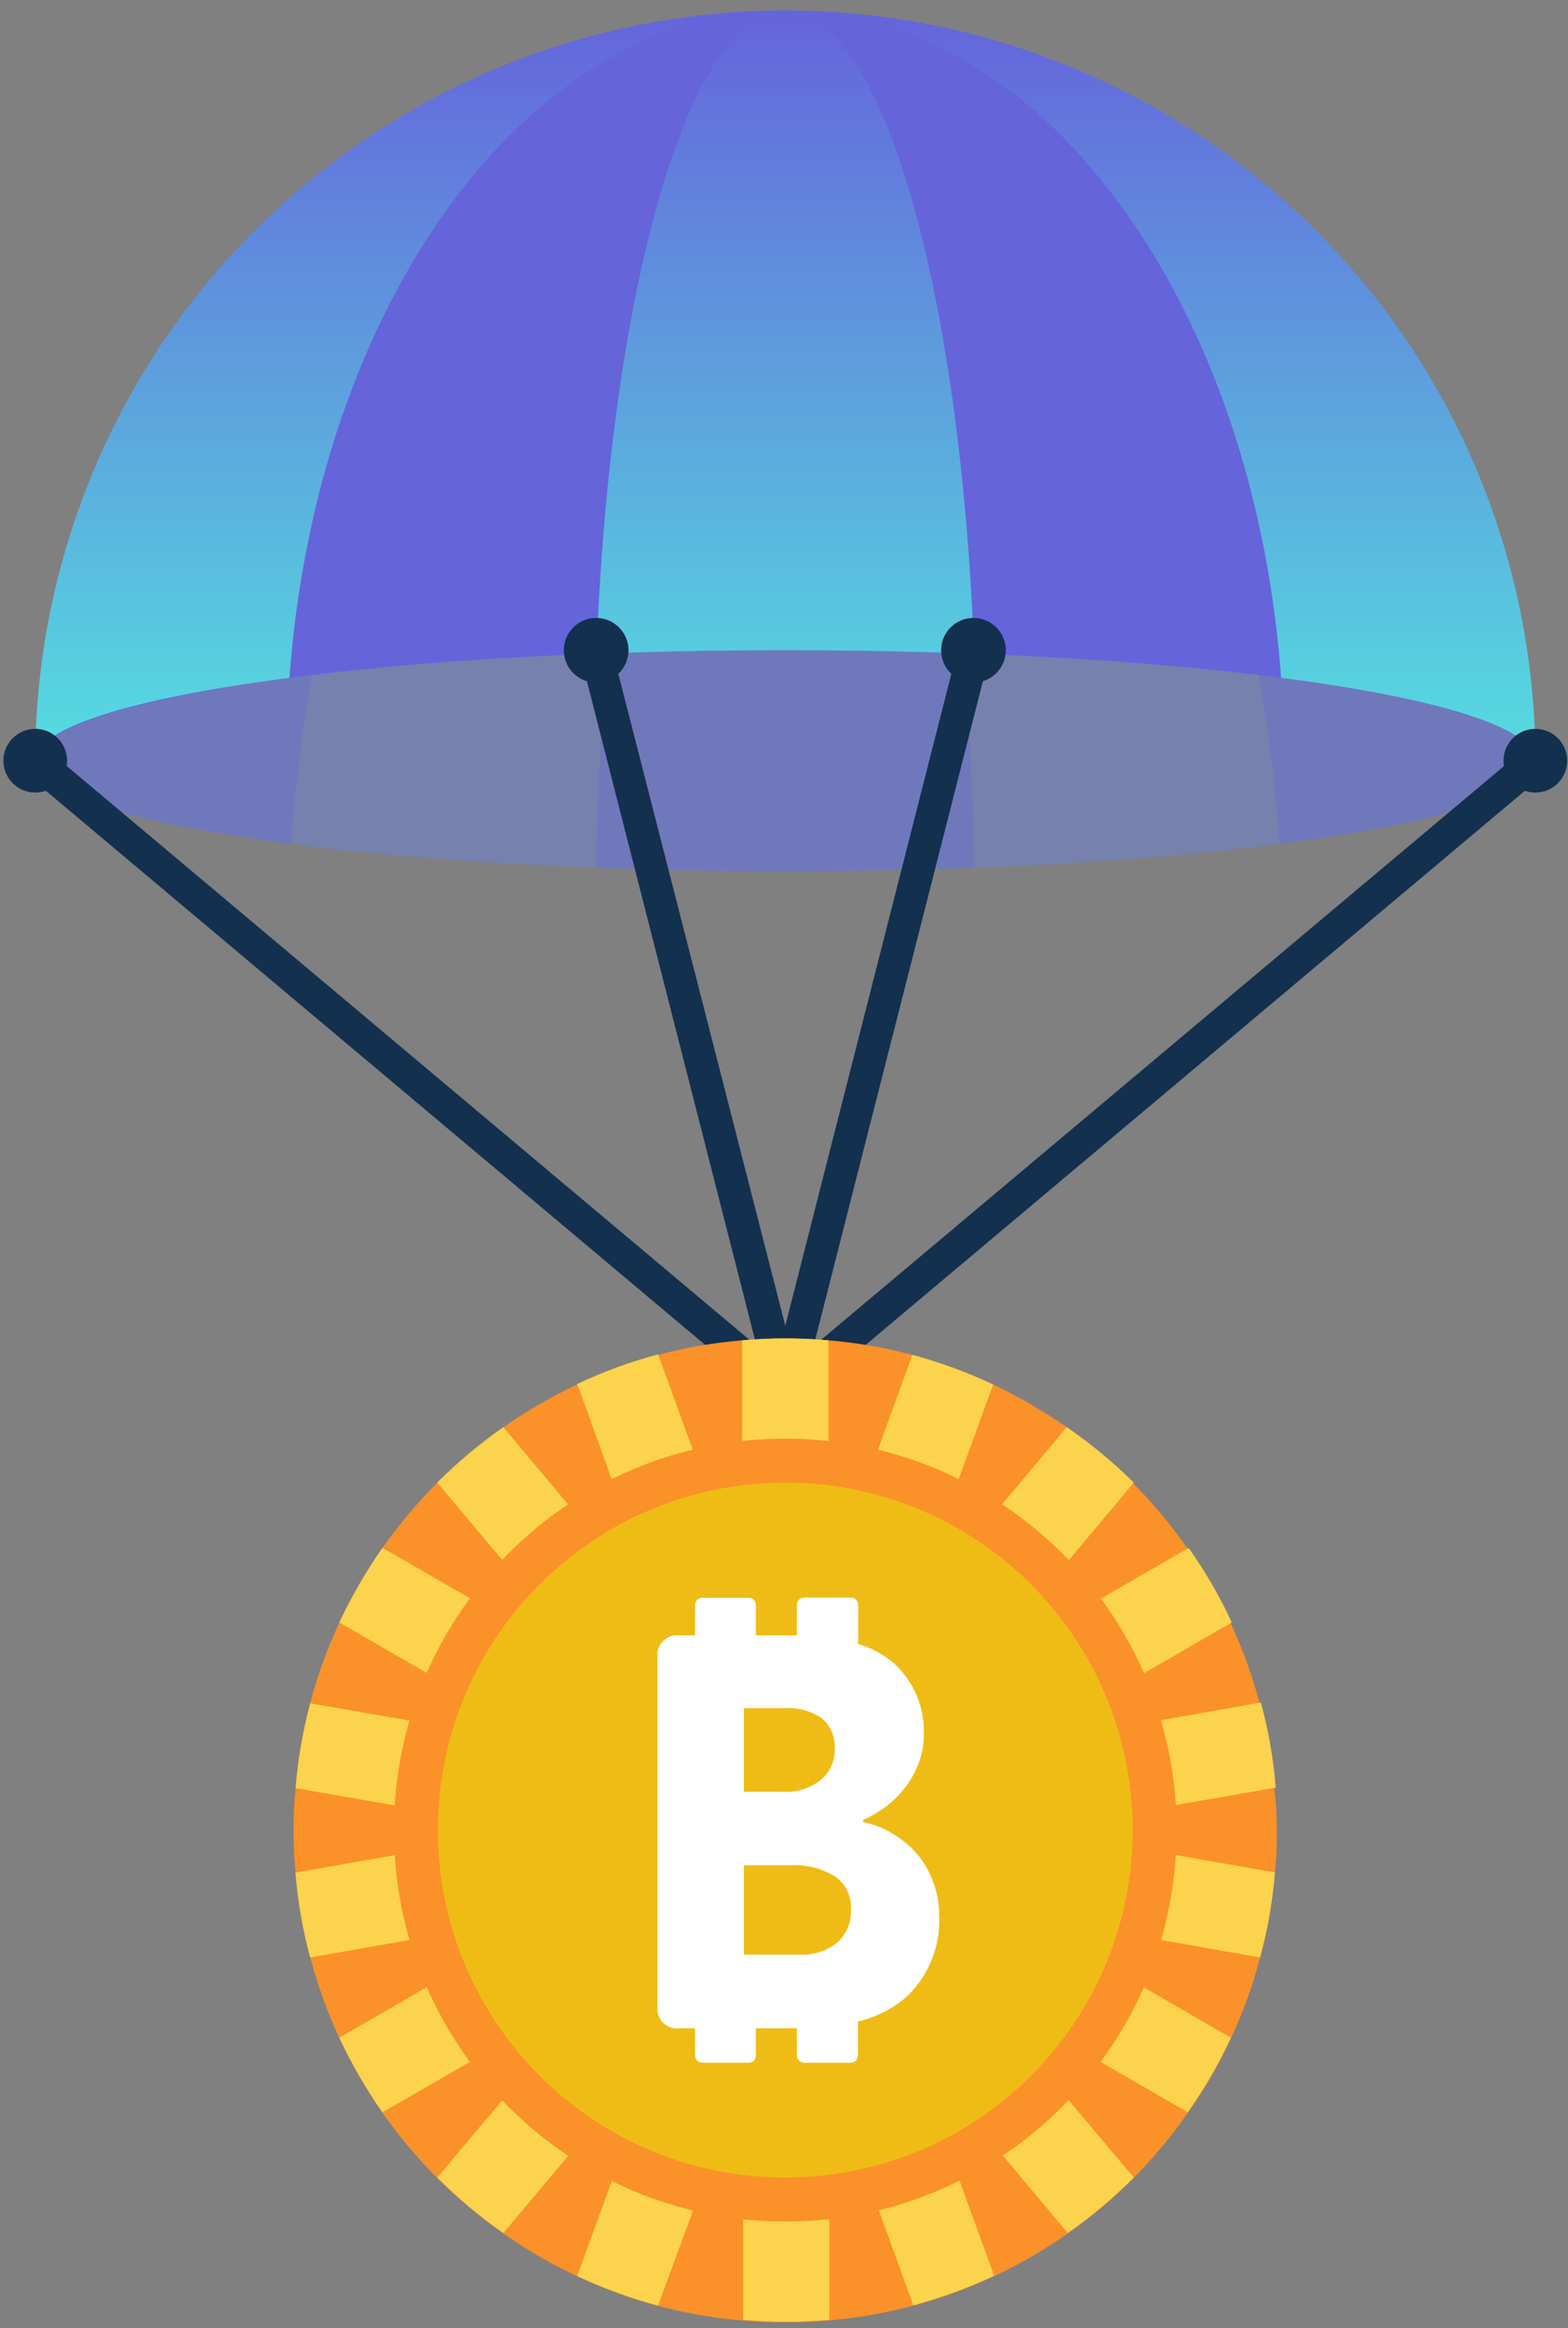
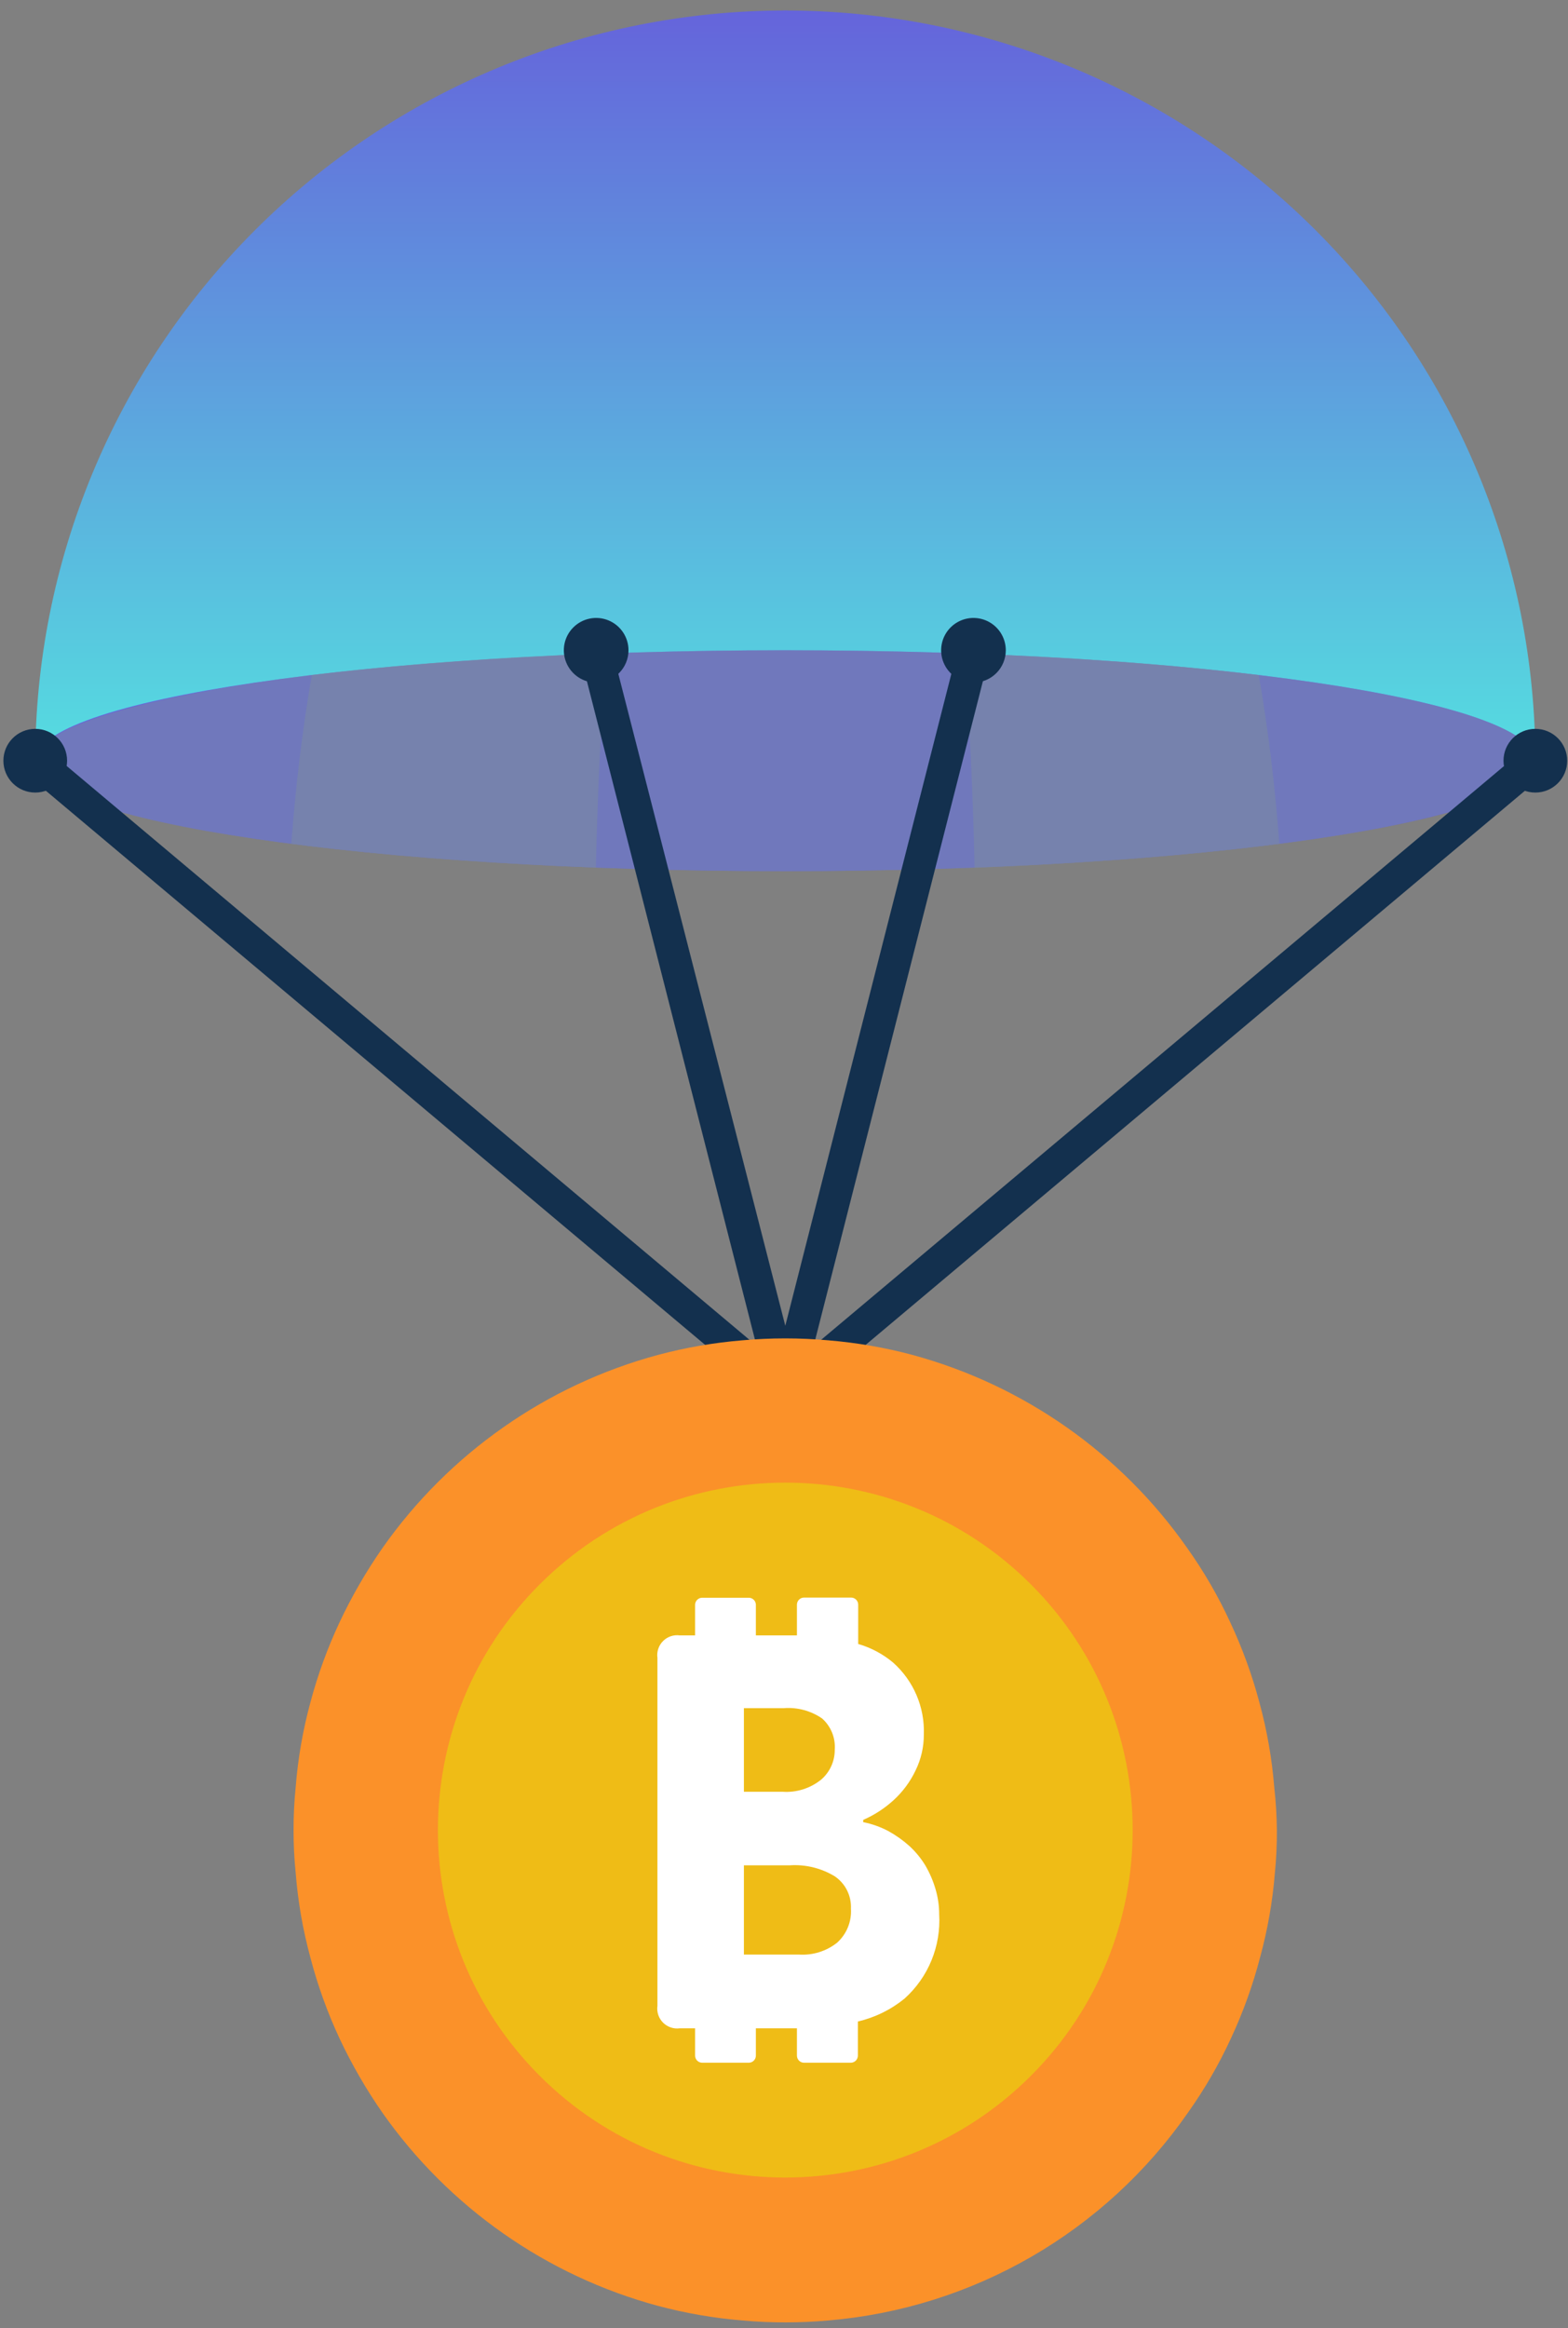
<svg xmlns="http://www.w3.org/2000/svg" width="97" height="144" viewBox="0 0 97 144" fill="none">
  <rect x="0" y="0" width="97" height="144" fill="#808080" stroke="none" />
  <path d="M94.98 47.05C94.98 34.744 90.091 22.942 81.389 14.24C72.688 5.538 60.886 0.65 48.58 0.65C36.274 0.65 24.472 5.538 15.77 14.24C7.068 22.942 2.18 34.744 2.18 47.05H94.98Z" fill="url(#paint0_linear_2_12892)" />
-   <path d="M79.44 47.05C79.44 21.42 65.62 0.65 48.58 0.65C31.54 0.65 17.72 21.42 17.72 47.05H79.44Z" fill="#6564DB" />
  <path d="M60.38 47.05C60.38 21.42 55.09 0.65 48.58 0.65C42.07 0.65 36.78 21.42 36.78 47.05H60.38Z" fill="url(#paint1_linear_2_12892)" />
  <path d="M48.58 53.88C74.206 53.88 94.98 50.822 94.98 47.05C94.98 43.278 74.206 40.22 48.58 40.22C22.954 40.22 2.18 43.278 2.18 47.05C2.18 50.822 22.954 53.88 48.58 53.88Z" fill="#6564DB" />
  <g style="mix-blend-mode:multiply" opacity="0.5">
    <path d="M94.991 47.06C94.991 49.06 88.851 50.94 79.141 52.19C73.801 52.88 67.371 53.39 60.291 53.67C56.561 53.8 52.631 53.88 48.581 53.88C44.531 53.88 40.581 53.8 36.861 53.66C29.781 53.39 23.361 52.88 18.021 52.19C8.321 50.94 2.141 49.1 2.141 47.06C2.141 45.02 8.811 43.06 19.251 41.75C24.491 41.12 30.671 40.65 37.431 40.41C40.991 40.29 44.711 40.22 48.541 40.22C52.371 40.22 56.091 40.29 59.641 40.41C66.421 40.65 72.641 41.12 77.831 41.75C88.311 43.01 94.991 44.91 94.991 47.06Z" fill="#7B8C9D" />
  </g>
  <g style="mix-blend-mode:multiply" opacity="0.5">
    <path d="M37.469 40.41C37.179 44.63 36.969 49.06 36.859 53.66C29.779 53.39 23.36 52.88 18.02 52.19C18.29 48.6 18.709 45.11 19.29 41.75C24.529 41.12 30.709 40.65 37.469 40.41Z" fill="#7B8C9D" />
    <path d="M79.14 52.19C73.8 52.88 67.37 53.39 60.29 53.67C60.19 49.07 59.98 44.67 59.68 40.41C66.46 40.65 72.68 41.12 77.87 41.75C78.45 45.11 78.88 48.6 79.14 52.19Z" fill="#7B8C9D" />
  </g>
  <path d="M48.58 87.04C48.346 87.04 48.12 86.959 47.94 86.81L1.53 47.81C1.429 47.725 1.346 47.621 1.286 47.505C1.225 47.388 1.189 47.261 1.177 47.13C1.166 46.999 1.181 46.867 1.221 46.742C1.261 46.616 1.325 46.5 1.41 46.4C1.494 46.299 1.598 46.216 1.715 46.156C1.831 46.096 1.959 46.059 2.09 46.047C2.221 46.036 2.353 46.051 2.478 46.091C2.603 46.131 2.719 46.195 2.82 46.28L48.58 84.73L94.34 46.29C94.44 46.205 94.556 46.141 94.681 46.101C94.807 46.061 94.939 46.046 95.07 46.057C95.201 46.069 95.328 46.105 95.445 46.166C95.561 46.226 95.665 46.309 95.75 46.41C95.835 46.51 95.899 46.626 95.939 46.752C95.978 46.877 95.993 47.009 95.982 47.14C95.971 47.271 95.934 47.398 95.874 47.515C95.813 47.632 95.73 47.735 95.63 47.82L49.22 86.82C49.038 86.965 48.812 87.043 48.58 87.04Z" fill="#13304E" />
  <path d="M48.58 87.04C48.352 87.047 48.13 86.977 47.948 86.84C47.766 86.704 47.636 86.51 47.58 86.29L35.94 40.69C35.895 40.559 35.877 40.421 35.888 40.283C35.899 40.146 35.938 40.012 36.004 39.891C36.069 39.769 36.158 39.662 36.267 39.577C36.375 39.492 36.5 39.43 36.634 39.395C36.768 39.36 36.907 39.354 37.043 39.376C37.179 39.398 37.31 39.447 37.426 39.522C37.542 39.597 37.641 39.694 37.718 39.809C37.794 39.924 37.846 40.054 37.87 40.19L48.58 82L59.28 40C59.346 39.742 59.512 39.522 59.74 39.387C59.969 39.252 60.242 39.213 60.5 39.28C60.757 39.346 60.977 39.512 61.112 39.741C61.247 39.969 61.286 40.242 61.22 40.5L49.55 86.32C49.493 86.54 49.363 86.734 49.181 86.87C48.999 87.007 48.777 87.077 48.55 87.07L48.58 87.04Z" fill="#13304E" />
  <path d="M2.18 49.02C3.268 49.02 4.15 48.138 4.15 47.05C4.15 45.962 3.268 45.08 2.18 45.08C1.092 45.08 0.21 45.962 0.21 47.05C0.21 48.138 1.092 49.02 2.18 49.02Z" fill="#13304E" />
  <path d="M94.98 49.02C96.068 49.02 96.95 48.138 96.95 47.05C96.95 45.962 96.068 45.08 94.98 45.08C93.892 45.08 93.01 45.962 93.01 47.05C93.01 48.138 93.892 49.02 94.98 49.02Z" fill="#13304E" />
  <path d="M38.88 40.22C38.88 39.824 38.763 39.438 38.543 39.109C38.323 38.78 38.011 38.523 37.645 38.372C37.28 38.221 36.878 38.181 36.49 38.258C36.102 38.335 35.745 38.526 35.466 38.806C35.186 39.085 34.995 39.442 34.918 39.83C34.841 40.218 34.881 40.62 35.032 40.985C35.184 41.35 35.44 41.663 35.769 41.883C36.098 42.102 36.484 42.22 36.88 42.22C37.41 42.22 37.919 42.009 38.294 41.634C38.669 41.259 38.88 40.75 38.88 40.22Z" fill="#13304E" />
  <path d="M62.221 40.22C62.221 39.824 62.103 39.438 61.884 39.109C61.664 38.78 61.352 38.523 60.986 38.372C60.621 38.221 60.218 38.181 59.831 38.258C59.443 38.335 59.086 38.526 58.806 38.806C58.527 39.085 58.336 39.442 58.259 39.83C58.182 40.218 58.222 40.62 58.373 40.985C58.524 41.35 58.781 41.663 59.11 41.883C59.438 42.102 59.825 42.22 60.221 42.22C60.751 42.22 61.26 42.009 61.635 41.634C62.01 41.259 62.221 40.75 62.221 40.22Z" fill="#13304E" />
  <path d="M78.99 113.19C78.996 114.065 78.956 114.939 78.87 115.81C78.729 117.588 78.421 119.349 77.95 121.07C77.503 122.787 76.9 124.461 76.15 126.07C75.406 127.686 74.512 129.23 73.48 130.68C70.947 134.323 67.641 137.363 63.799 139.582C59.957 141.802 55.672 143.146 51.25 143.52C49.474 143.68 47.687 143.68 45.91 143.52C44.154 143.374 42.413 143.073 40.71 142.62C37.288 141.697 34.053 140.184 31.15 138.15C28.243 136.116 25.712 133.592 23.67 130.69C22.651 129.228 21.758 127.682 21 126.07C20.25 124.461 19.648 122.787 19.2 121.07C18.733 119.352 18.428 117.594 18.29 115.82C18.201 114.946 18.158 114.068 18.16 113.19C18.158 112.308 18.202 111.427 18.29 110.55C18.429 108.775 18.734 107.018 19.2 105.3C19.652 103.6 20.254 101.943 21 100.35C21.758 98.737 22.651 97.192 23.67 95.73C25.712 92.828 28.243 90.304 31.15 88.27C34.053 86.235 37.288 84.723 40.71 83.8C42.413 83.346 44.154 83.045 45.91 82.9C47.687 82.74 49.474 82.74 51.25 82.9C53.004 83.045 54.74 83.346 56.44 83.8C63.329 85.669 69.345 89.894 73.44 95.74C74.472 97.19 75.366 98.733 76.11 100.35C76.856 101.943 77.459 103.6 77.91 105.3C78.38 107.021 78.688 108.782 78.83 110.56C78.929 111.433 78.982 112.311 78.99 113.19Z" fill="#FB9129" />
-   <path d="M63.94 113.19L78.87 115.81C78.729 117.588 78.421 119.349 77.95 121.07L63.01 118.44L76.14 126.03C75.396 127.646 74.502 129.19 73.47 130.64L60.34 123.06L70.14 134.68C68.882 135.943 67.513 137.091 66.05 138.11L56.31 126.49L61.5 140.75C59.891 141.507 58.218 142.119 56.5 142.58L51.31 128.32V143.48C49.534 143.64 47.747 143.64 45.97 143.48V128.32L40.71 142.6C38.991 142.144 37.317 141.532 35.71 140.77L40.89 126.51L31.14 138.11C29.679 137.088 28.311 135.941 27.05 134.68L36.81 123.06L23.66 130.65C22.641 129.188 21.748 127.642 20.99 126.03L34.14 118.44L19.19 121.07C18.723 119.352 18.418 117.594 18.28 115.82L33.21 113.19L18.29 110.6C18.429 108.825 18.734 107.068 19.2 105.35L34.14 107.94L20.99 100.35C21.748 98.737 22.641 97.192 23.66 95.73L36.81 103.32L27.05 91.7C28.311 90.439 29.679 89.291 31.14 88.27L40.88 99.89L35.71 85.6C37.317 84.838 38.991 84.225 40.71 83.77L45.91 98.03V82.9C47.687 82.74 49.474 82.74 51.25 82.9V98.06L56.44 83.8C58.158 84.26 59.831 84.873 61.44 85.63L56.25 99.89L65.99 88.27C67.474 89.286 68.863 90.434 70.14 91.7L60.4 103.32L73.53 95.74C74.562 97.19 75.456 98.733 76.2 100.35L63.06 107.94L78 105.3C78.47 107.021 78.778 108.782 78.92 110.56L63.94 113.19Z" fill="#FBD34C" />
  <path d="M48.58 137.4C61.951 137.4 72.79 126.561 72.79 113.19C72.79 99.819 61.951 88.98 48.58 88.98C35.209 88.98 24.37 99.819 24.37 113.19C24.37 126.561 35.209 137.4 48.58 137.4Z" fill="#FB9129" />
  <path d="M63.776 128.386C72.168 119.994 72.168 106.387 63.776 97.995C55.383 89.602 41.777 89.602 33.384 97.995C24.992 106.387 24.992 119.994 33.384 128.386C41.777 136.779 55.383 136.779 63.776 128.386Z" fill="#EFBC16" />
  <path d="M57.87 116.83C57.722 116.327 57.514 115.843 57.25 115.39C56.977 114.937 56.64 114.527 56.25 114.17C55.853 113.815 55.417 113.506 54.95 113.25C54.463 112.993 53.941 112.807 53.4 112.7V112.56C54.094 112.257 54.733 111.842 55.29 111.33C55.854 110.813 56.313 110.191 56.64 109.5C56.979 108.809 57.153 108.049 57.15 107.28C57.181 106.446 57.027 105.616 56.7 104.849C56.374 104.082 55.882 103.396 55.26 102.84C54.627 102.305 53.887 101.91 53.09 101.68V99.25C53.09 99.133 53.044 99.021 52.961 98.939C52.879 98.856 52.767 98.81 52.65 98.81H49.74C49.624 98.81 49.512 98.856 49.429 98.939C49.347 99.021 49.3 99.133 49.3 99.25V101.15H46.76V99.26C46.76 99.143 46.714 99.031 46.631 98.949C46.549 98.866 46.437 98.82 46.32 98.82H43.44C43.324 98.82 43.212 98.866 43.129 98.949C43.047 99.031 43 99.143 43 99.26V101.15H42.06C41.872 101.123 41.679 101.141 41.498 101.201C41.318 101.262 41.153 101.363 41.019 101.498C40.884 101.633 40.782 101.797 40.722 101.978C40.661 102.159 40.644 102.351 40.67 102.54V124.06C40.644 124.249 40.661 124.441 40.722 124.622C40.782 124.803 40.884 124.967 41.019 125.102C41.153 125.236 41.318 125.338 41.498 125.398C41.679 125.459 41.872 125.476 42.06 125.45H43V127.14C43 127.256 43.047 127.368 43.129 127.451C43.212 127.533 43.324 127.58 43.44 127.58H46.32C46.437 127.58 46.549 127.533 46.631 127.451C46.714 127.368 46.76 127.256 46.76 127.14V125.45H49.3V127.14C49.3 127.256 49.347 127.368 49.429 127.451C49.512 127.533 49.624 127.58 49.74 127.58H52.63C52.747 127.58 52.859 127.533 52.941 127.451C53.024 127.368 53.07 127.256 53.07 127.14V125.03C54.129 124.783 55.118 124.298 55.96 123.61C56.685 122.957 57.254 122.151 57.624 121.249C57.994 120.347 58.157 119.373 58.1 118.4C58.1 117.868 58.022 117.339 57.87 116.83ZM51.78 120.16C51.111 120.687 50.27 120.947 49.42 120.89H46.02V115.37H48.87C49.842 115.307 50.808 115.545 51.64 116.05C51.964 116.27 52.226 116.569 52.401 116.919C52.576 117.27 52.658 117.659 52.64 118.05C52.666 118.444 52.602 118.838 52.453 119.204C52.304 119.569 52.074 119.896 51.78 120.16ZM50.86 106.29C51.129 106.53 51.339 106.83 51.475 107.164C51.61 107.499 51.666 107.86 51.64 108.22C51.642 108.568 51.57 108.913 51.426 109.23C51.283 109.548 51.073 109.831 50.81 110.06C50.136 110.609 49.278 110.881 48.41 110.82H46.02V105.65H48.48C49.324 105.583 50.164 105.809 50.86 106.29Z" fill="white" />
  <defs>
    <linearGradient id="paint0_linear_2_12892" x1="48.58" y1="0.65" x2="48.58" y2="47.05" gradientUnits="userSpaceOnUse">
      <stop stop-color="#6564DB" />
      <stop offset="1" stop-color="#55DDE0" />
    </linearGradient>
    <linearGradient id="paint1_linear_2_12892" x1="48.58" y1="0.65" x2="48.58" y2="47.05" gradientUnits="userSpaceOnUse">
      <stop stop-color="#6564DB" />
      <stop offset="1" stop-color="#55DDE0" />
    </linearGradient>
  </defs>
</svg>